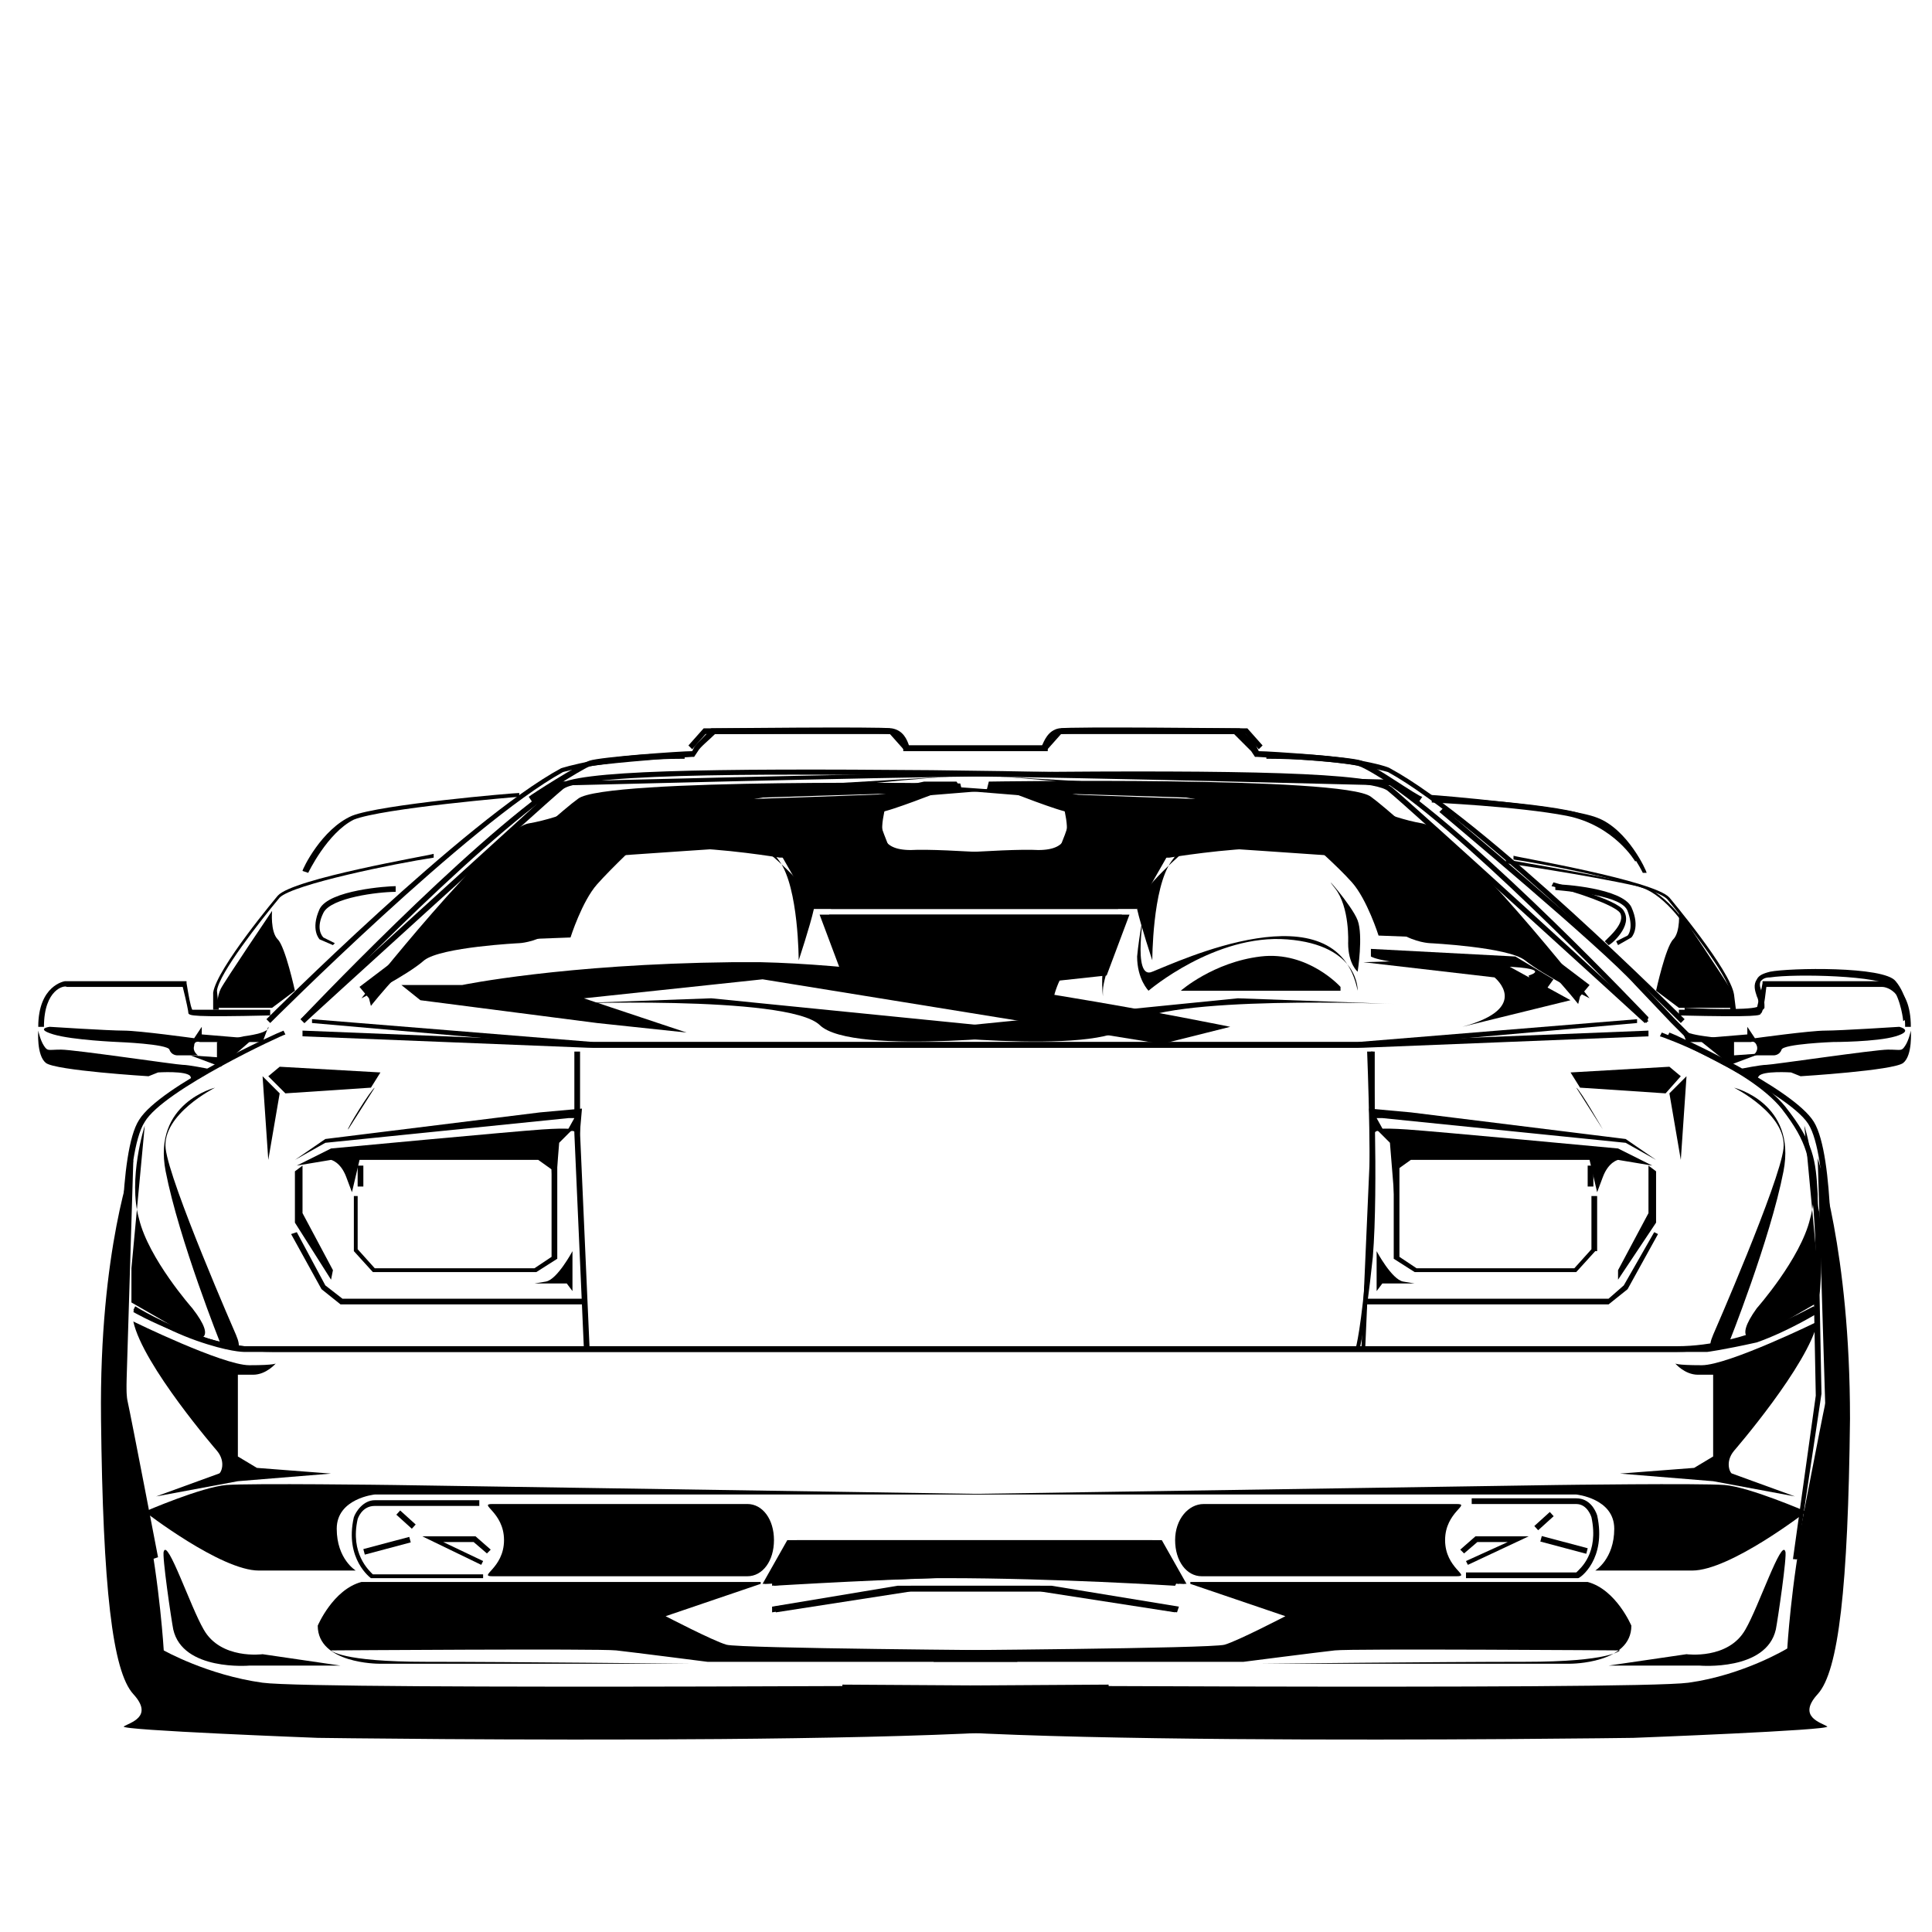
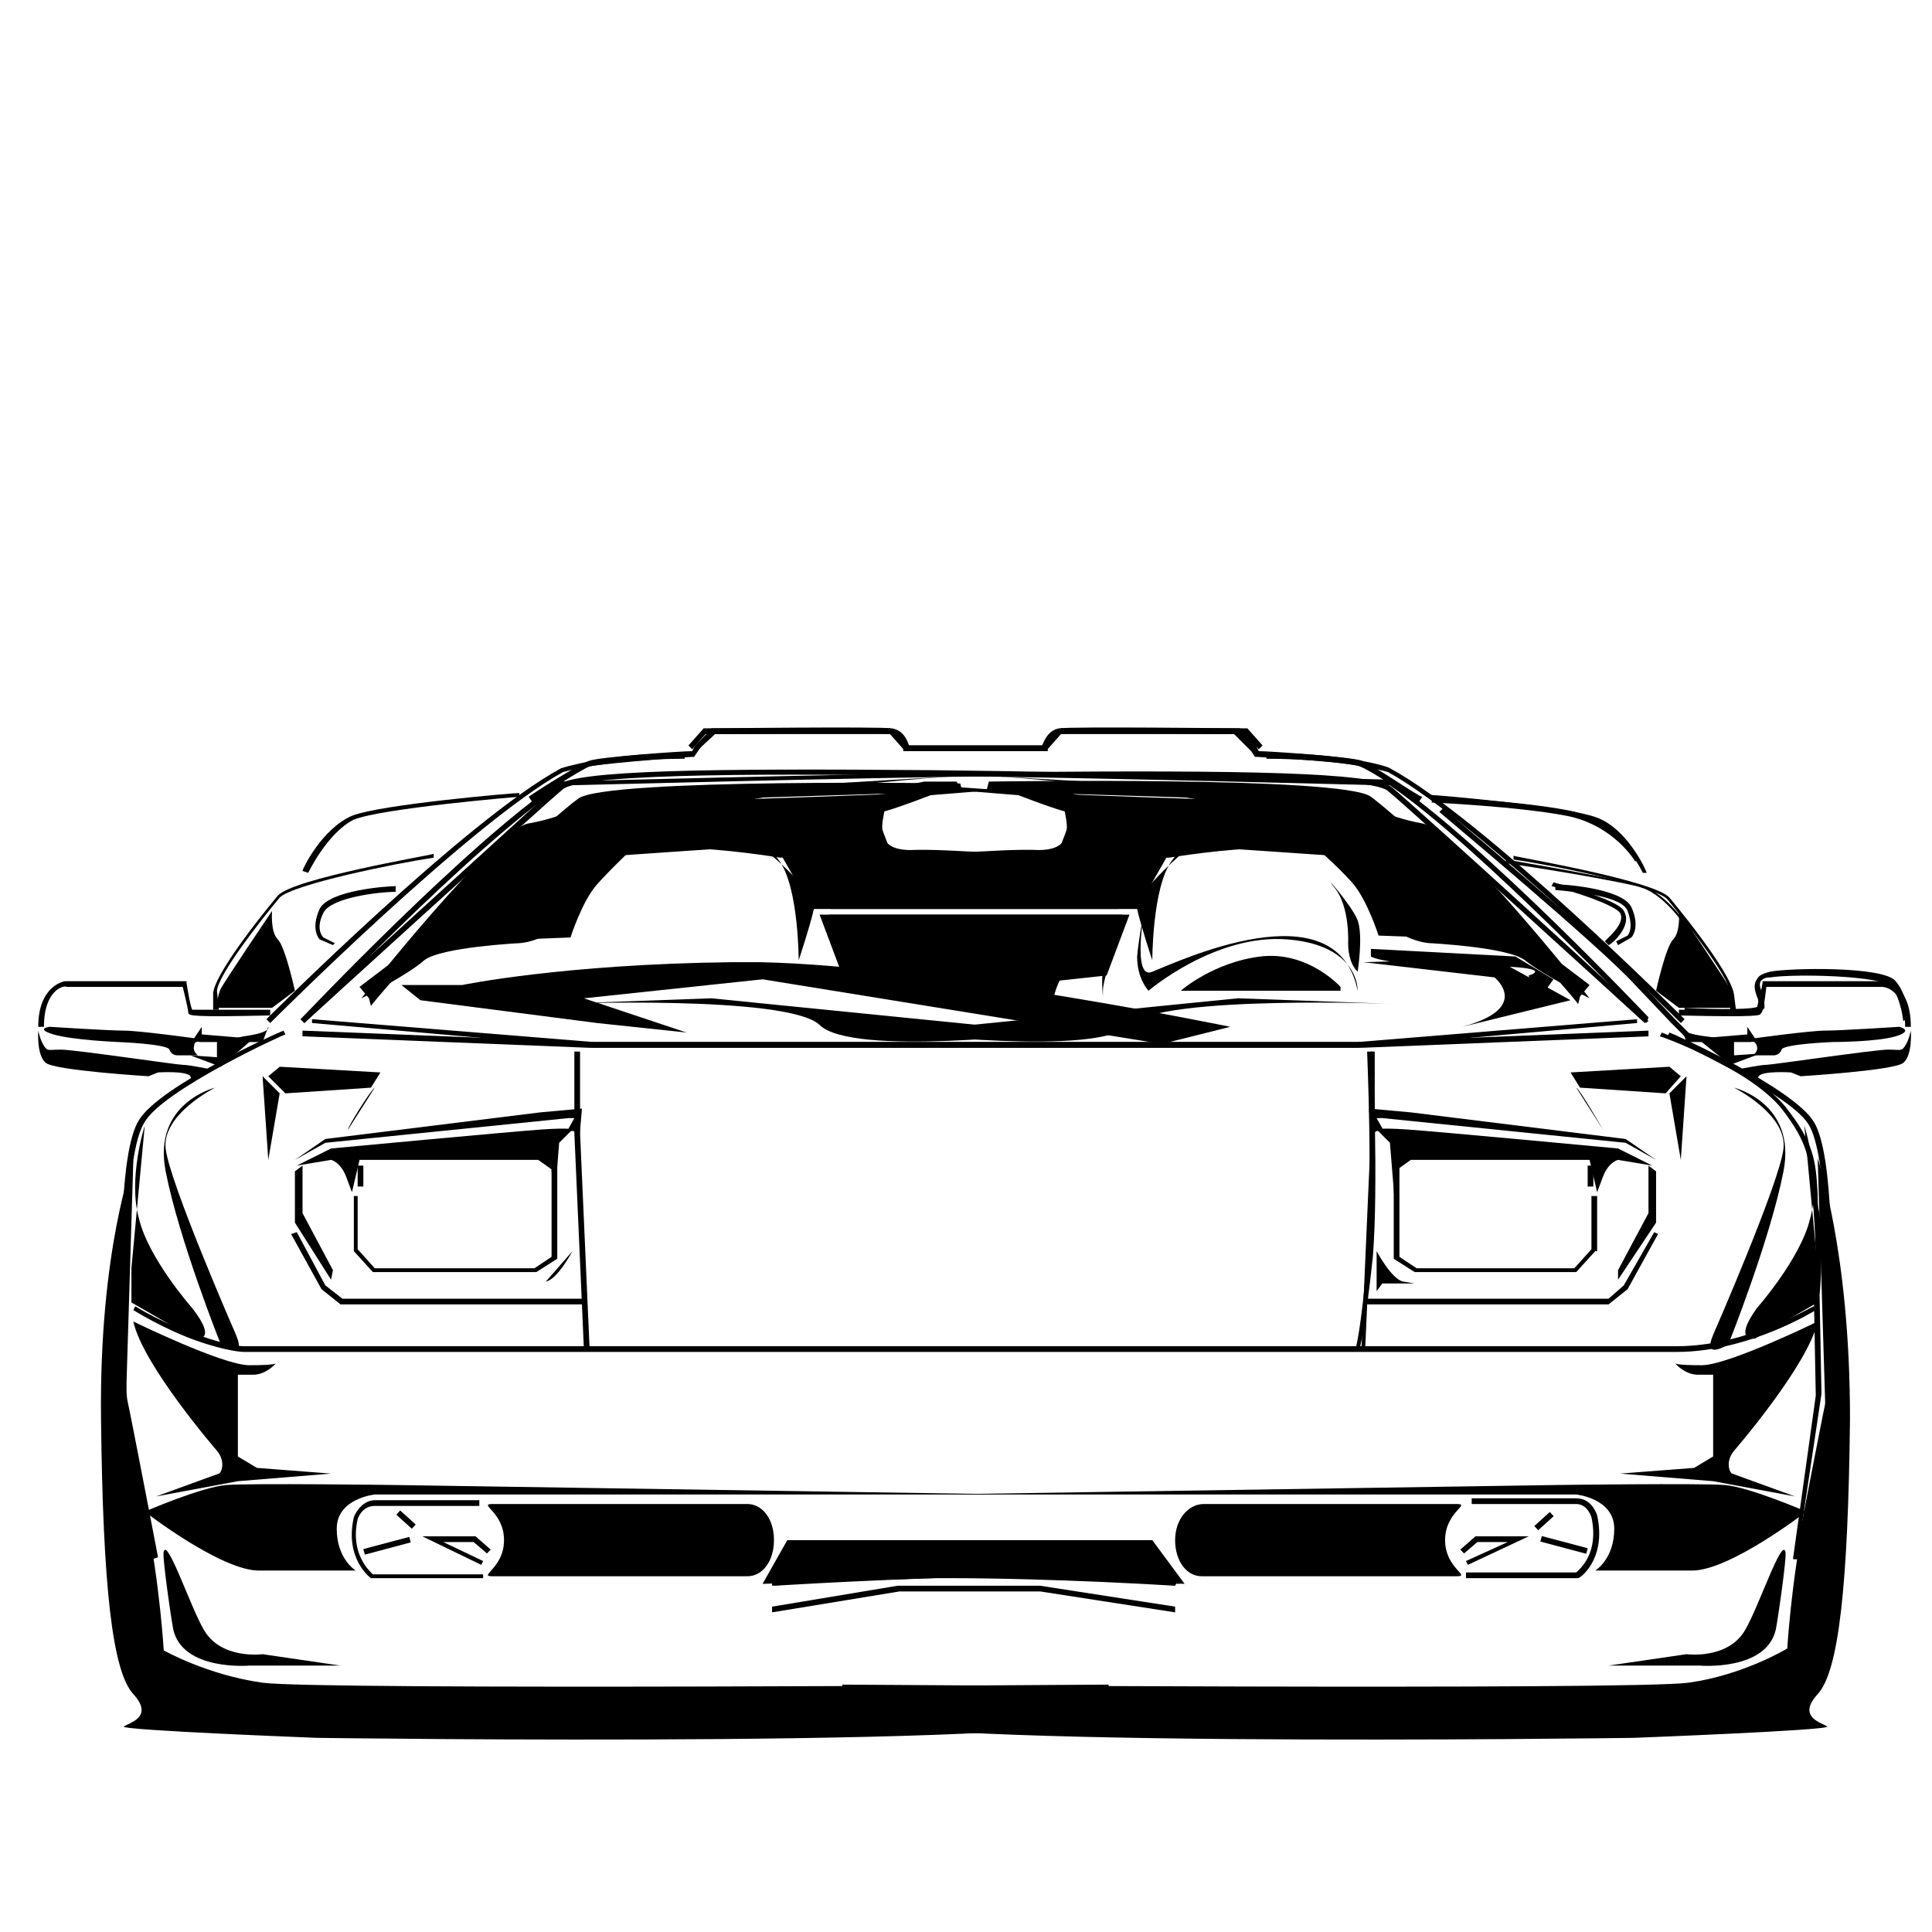
<svg xmlns="http://www.w3.org/2000/svg" fill="#000000" width="800px" height="800px" version="1.1" viewBox="144 144 512 512">
  <g>
    <path d="m588.42 502.27h-379.87s-4.031 0-12.594-3.023c-8.566-3.023-16.625-8.062-16.625-8.062l0.504-1.008s8.062 5.039 16.625 7.559c8.059 3.023 12.09 3.023 12.09 3.023h379.87c18.641 0 35.77-10.578 36.273-10.578l0.504 1.008c0.004-0.004-17.633 11.082-36.777 11.082z" />
    <path d="m298.73 501.27-2.519-56.934v-21.66h1.512v21.66l2.519 56.934z" />
    <path d="m504.29 501.77-1.008-0.504s1.512-5.039 3.023-24.184 0-53.906 0-54.41h1.512c0 0.504 1.512 35.77 0 54.41-2.016 19.145-3.527 24.184-3.527 24.688z" />
    <path d="m579.86 415.11c-0.504-0.504-62.977-57.434-68.016-61.465-5.039-4.535-63.48-4.031-97.738-4.031-46.352 0.504-116.88 2.519-120.91 2.519-24.688 16.625-68.016 62.473-68.52 62.977l-1.008-1.008c0.504-0.504 43.832-46.352 68.52-62.977 0.504 0 73.555-2.016 121.42-2.519 58.945-0.504 94.211 0 99.25 4.031 5.039 4.031 67.512 60.961 68.016 61.969z" />
    <path d="m299.74 421.66-75.574-3.023v-1.512l75.574 3.023h204.04l74.059-6.047v1.008l-74.059 6.551z" />
    <path d="m155.65 416.12h-1.512c0-11.082 7.055-12.09 7.055-12.09l32.242-0.004v0.504c0.504 3.023 1.008 6.047 1.512 7.055h20.656v1.512c-21.16 0.504-21.16 0-21.664-0.504 0-0.504-0.504-3.023-1.512-7.055h-30.734c-0.504-0.504-6.043 0.504-6.043 10.582z" />
    <path d="m202 411.59h-1.512v-4.535c1.008-6.551 17.129-25.695 17.129-25.695 4.031-4.535 39.801-10.578 41.312-11.082v1.008c-10.078 1.512-37.281 7.055-40.809 10.578-5.039 6.047-16.121 20.152-16.625 24.688z" />
    <path d="m225.68 375.31-1.512-0.504c0-0.504 5.039-11.082 13.098-14.609 7.559-3.023 42.824-6.047 44.336-6.047v1.008c-0.504 0-36.273 3.023-43.832 6.047-7.051 3.523-12.09 14.105-12.09 14.105z" />
    <path d="m215.61 415.11-1.008-1.008c0.504-0.504 52.898-52.898 78.09-66.504 0 0 12.09-4.031 32.746-4.031v1.512c-20.152 0-32.242 3.527-32.242 3.527-24.688 13.602-77.082 66-77.586 66.504z" />
    <path d="m519.91 356.67s-12.594-8.566-15.617-9.574c-2.016-1.008-18.641-2.016-27.207-2.519h-0.504l-1.008-1.512-4.535-4.535-45.848 0.004-4.031 4.535h-37.785v-0.504s-0.504-3.527-3.527-4.031c-2.519-0.504-32.746 0-48.871 0l-3.527 4.031-1.008-1.008 4.031-4.535h0.504c2.016 0 45.848-0.504 49.375 0 3.023 0.504 4.031 3.023 4.535 4.535h36.273l4.031-4.535h47.359c0.504 0.504 4.031 3.527 4.535 5.039l0.504 1.008c3.023 0 24.688 1.512 27.207 2.519 3.023 1.008 15.113 9.574 16.121 9.574z" />
    <path d="m577.34 372.29s-5.543-9.574-18.137-12.09c-13.098-2.519-35.77-3.527-35.77-3.527v-1.512s22.672 1.008 35.77 3.527c13.602 2.519 18.641 12.594 19.145 13.098z" />
    <path d="m591.95 420.15-5.039-5.039-9.574-10.078c-9.07-10.078-51.387-45.344-51.891-45.848l1.008-1.008c0.504 0.504 42.824 35.77 51.891 45.848l9.574 10.078 5.039 5.039z" />
    <path d="m648.38 414.61s-0.504-5.543-3.023-9.07c-2.519-3.023-25.695-3.527-32.242-2.519-1.512 0-2.016 0.504-2.519 1.008-0.504 1.008 0 2.016 0.504 3.527 0.504 1.008 0.504 2.519 0.504 3.527-1.008 2.519-15.113 2.016-21.16 1.512v-1.512c9.07 0.504 19.145 0.504 19.648-0.504 0-0.504 0-1.512-0.504-2.519-0.504-1.512-1.008-3.023 0-4.535 0.504-1.008 1.512-1.512 3.527-2.016 5.039-1.008 30.23-1.512 33.25 2.519 3.023 3.527 3.527 9.07 3.527 9.574z" />
    <path d="m601.52 410.58c0-0.504-10.578-28.719-23.68-31.738-13.602-3.023-34.258-6.047-34.762-6.047v-1.008s21.16 3.527 34.762 6.551c13.602 3.023 24.184 31.234 24.688 32.746z" />
    <path d="m570.29 394.46-1.008-1.008c1.512-1.512 5.543-5.039 4.031-7.559-1.512-2.016-11.586-5.543-18.137-7.055l0.504-1.008c1.512 0.504 17.129 4.535 18.641 7.559 2.519 4.031-3.527 9.07-4.031 9.07z" />
    <path d="m232.23 394.46-3.527-1.512s-2.519-2.519 0-8.062c2.519-5.039 18.137-6.047 20.152-6.047v1.512c-4.535 0-17.129 1.512-19.145 5.543-2.016 4.031-0.504 6.047 0 6.551l3.023 1.512z" />
    <path d="m184.37 557.19s-7.055-36.777-8.062-41.312c-1.008-4.535 0-30.23 0-31.234 0-1.512-1.008-35.266 4.535-43.832 5.543-9.07 36.777-23.176 38.289-23.68l0.504 1.008c-0.504 0-32.242 14.609-37.281 23.176-5.543 8.566-4.535 42.824-4.535 43.328s-1.008 26.703 0 30.73c1.008 4.535 8.062 41.312 8.062 41.312z" />
    <path d="m620.16 557.19h-1.008l6.047-43.328-0.504-26.199s1.008-8.566 0-21.664c0-2.016-0.504-3.527-0.504-5.543-0.504-9.07-1.008-13.602-8.062-22.672-8.566-10.578-31.738-19.145-32.242-19.145l0.504-1.008c1.008 0.504 23.68 8.566 32.746 19.648 7.559 9.574 8.062 14.105 8.566 23.176 0 1.512 0 3.527 0.504 5.039 1.008 13.098 0 21.664 0 21.664l0.504 26.199z" />
    <path d="m298.23 489.68h-63.984l-5.039-4.031-8.062-14.609 1.512-0.504 7.559 14.105 4.535 3.527h63.48z" />
    <path d="m286.14 481.11h-43.328l-5.035-5.543v-14.609h1.008v14.105l4.531 5.039h42.32l4.535-3.023v-26.703h1.512v27.207z" />
    <path d="m238.78 452.9h1.512v5.543h-1.512z" />
    <path d="m272.03 562.23h-29.727s-7.055-5.039-4.535-16.121c0.504-1.512 2.519-4.535 5.543-4.535h27.711v1.512h-27.711c-3.527 0-4.535 3.527-4.535 3.527-2.016 9.07 3.023 13.602 4.031 14.609h29.223z" />
    <path d="m271.53 558.7-15.617-7.559h14.105l4.031 3.527-1.008 1.008-3.527-3.023h-8.062l10.582 5.039z" />
    <path d="m252.46 551.29 0.391 1.461-12.172 3.238-0.391-1.461z" />
    <path d="m250.05 544.29 4.109 3.719-1.016 1.121-4.109-3.719z" />
-     <path d="m349.62 571.29-0.504-1.512 36.273-5.539h37.285l33.754 5.539-0.504 1.512-33.25-5.543h-37.285z" />
    <path d="m349.11 564.24v-1.512c0.504 0 31.234-2.016 61.465-2.016 29.727 0 45.848 2.016 45.848 2.016v1.008s-15.617-2.016-45.848-2.016c-29.723 0.504-60.961 2.519-61.465 2.519z" />
-     <path d="m596.48 502.27h-380.38c-18.641 0-36.777-10.578-36.777-10.578l0.504-1.008s17.633 10.578 36.273 10.578h380.38s4.031 0 12.594-3.023c8.566-3.023 16.625-7.559 16.625-7.559l0.504 1.008s-8.062 5.039-16.625 8.062c-9.066 2.016-13.098 2.519-13.098 2.519z" />
    <path d="m505.8 501.27h-1.008l2.519-57.438v-21.156h1.008v21.66z" />
    <path d="m224.67 415.11-1.008-1.008c0.504-0.504 62.977-57.434 68.016-61.969 4.535-4.031 39.801-4.535 99.25-4.031 47.863 0.504 120.41 2.519 121.42 2.519 24.688 16.625 68.016 62.473 68.52 62.977l-0.504 1.512c-0.504-0.504-43.832-46.352-68.016-62.977-4.031 0-74.562-2.016-120.91-2.519-34.762-0.504-92.699-1.008-98.242 3.527-5.543 4.535-68.016 61.465-68.52 61.969z" />
    <path d="m301.25 421.66-74.562-6.551v-1.008l74.562 6.047h204.04l75.574-3.023v1.512l-75.574 3.023z" />
    <path d="m650.39 416.12h-1.512c0-10.078-5.543-10.578-6.047-10.578h-30.73c-0.504 4.535-1.008 7.055-1.512 7.055 0 0.504-0.504 1.008-21.664 0.504v-1.512c7.055 0 18.641 0.504 20.656 0 0-1.008 1.008-4.031 1.512-7.055v-0.504h31.738c0.508-0.004 7.559 0.5 7.559 12.09z" />
    <path d="m604.04 411.59h-1.512v-4.535c-0.504-4.535-12.09-19.145-16.625-24.688-3.023-3.527-30.23-9.07-40.809-10.578v-1.008c1.512 0.504 37.281 6.551 41.312 11.082 0 0 16.121 19.145 17.129 25.695z" />
    <path d="m579.36 375.31s-5.039-10.578-12.594-13.602c-7.559-3.023-43.328-6.047-43.832-6.047v-1.008c1.512 0 36.777 3.023 44.336 6.047 8.062 3.023 13.098 14.105 13.098 14.609z" />
    <path d="m589.43 415.11c-0.504-0.504-52.898-52.898-77.586-66.504 0 0-11.586-3.527-32.242-3.527v-1.512c20.656 0 32.242 3.527 32.746 4.031 25.191 13.602 77.586 66 78.09 66.504z" />
    <path d="m285.13 356.67-1.008-1.512c0.504-0.504 13.098-8.566 16.121-9.574 3.023-1.008 24.184-2.519 27.207-2.519l0.504-1.008c0.504-1.008 4.535-4.535 4.535-5.039h47.359l4.031 4.535h36.273c0.504-1.008 1.512-4.031 4.535-4.535 3.527-0.504 47.359 0 49.375 0h0.504l4.031 4.535-1.008 1.008-3.527-4.031c-16.121 0-46.352-0.504-48.871 0-3.023 0.504-3.527 3.527-3.527 4.031v0.504h-37.785l-4.031-4.535h-46.352c-1.512 1.512-4.031 3.527-4.535 4.535l-1.008 1.512h-0.504c-8.566 0.504-25.191 2.016-27.207 2.519-2.516 1.008-15.113 9.07-15.113 9.574z" />
    <path d="m572.8 394.46-0.504-1.008 3.023-1.512c0.504-0.504 1.512-2.519 0-6.551s-14.105-5.039-19.145-5.543v-1.512c2.016 0 17.633 1.008 20.152 6.047 2.519 5.543 0 8.062 0 8.062z" />
    <path d="m620.67 557.19h-1.008s7.055-36.777 8.062-41.312c1.008-4.535 0-30.73 0-30.73 0-0.504 1.008-34.762-4.535-43.328s-37.281-22.672-37.281-23.176l0.504-1.008c1.512 0.504 32.746 14.609 38.289 23.68s4.535 42.824 4.535 43.832c0 1.008 1.008 26.703 0 31.234-1.516 4.031-8.566 40.809-8.566 40.809z" />
    <path d="m570.29 489.68h-63.984v-1.512h63.984l4.031-3.527 8.062-14.105 1.008 0.504-8.062 14.609z" />
    <path d="m561.72 481.11h-42.824l-5.543-3.527v-27.207h1.512v26.703l4.535 3.023h41.816l4.531-5.039v-14.105h1.512v14.609h-0.504z" />
    <path d="m564.75 452.9h1.512v5.543h-1.512z" />
    <path d="m562.23 562.23h-29.727v-1.512h29.223c1.008-1.008 6.047-5.039 4.031-14.609 0 0-1.008-3.527-4.031-3.527h-27.711v-1.512h27.711c3.527 0 5.039 3.023 5.543 4.535 2.516 11.586-4.535 16.625-5.039 16.625z" />
    <path d="m533 558.7-0.504-1.008 11.086-5.039h-8.062l-3.527 3.023-1.008-1.008 4.031-3.527h14.105z" />
    <path d="m552.59 551.07 12.172 3.234-0.387 1.461-12.172-3.234z" />
    <path d="m554.72 544.69 1.016 1.121-4.109 3.719-1.016-1.121z" />
    <path d="m455.42 571.29-35.77-5.543h-37.285l-33.754 5.543v-1.512l33.254-5.539h37.785l35.77 5.539z" />
    <path d="m455.42 564.24c-0.504 0-31.234-2.016-60.961-2.016-29.727 0-45.344 2.016-45.848 2.016v-1.008s16.121-2.016 45.848-2.016c29.727 0 60.961 2.016 61.465 2.016z" />
    <path d="m349.11 552.15c0 5.543-3.023 9.574-7.055 9.574h-67.508c-4.031 0 3.023-2.016 3.023-9.574 0-7.559-7.055-9.574-3.023-9.574h67.512c4.027 0.004 7.051 4.031 7.051 9.574z" />
-     <path d="m345.59 563.74-25.191 8.566s12.594 6.551 16.121 7.559c3.531 1.004 77.086 1.508 77.086 1.508v3.023h-82.121s-19.648-2.519-24.184-3.023-75.57 0-75.57 0 2.519 3.023 25.191 3.023 69.527 0.504 69.527 0.504h-82.125s-16.121 0-16.121-10.078c0 0 4.031-9.574 11.586-11.586h105.8z" />
    <path d="m248.35 537.54s-37.785-0.504-44.336 0c-6.551 0.504-21.664 7.055-21.664 7.055s20.152 15.617 30.23 15.617h25.695s-5.039-3.023-5.039-11.082c0-8.062 10.078-9.07 10.078-9.07h170.29z" />
    <path d="m206.54 497.74s-17.633-40.305-18.641-49.375c-1.008-9.07 13.098-16.121 13.098-16.121s-16.625 4.031-13.098 22.168c3.527 18.137 14.609 45.848 14.609 45.848s7.055 4.531 4.031-2.519z" />
    <path d="m242.3 432.24-22.672 1.512-4.531-4.535 3.023-2.519 26.699 1.512z" />
    <path d="m243.31 432.24-7.055 11.082c-0.5 0 6.047-10.578 7.055-11.082z" />
    <path d="m218.12 433.75-4.535-4.535 1.512 22.168z" />
    <path d="m295.71 443.32s-0.504-0.504-8.062 0c-7.559 0.504-55.922 5.039-55.922 5.039l-9.07 4.535 9.07-1.512s2.519 0.504 4.031 4.535c1.512 4.031 1.512 4.031 1.512 4.031l2.016-8.566h47.359l3.527 2.519 0.504 11.586 1.512-18.641z" />
    <path d="m297.22 449.37 1.008-11.586-11.082 1.008-56.93 7.055-8.062 5.543 8.062-4.535 64.484-6.551h1.512l-2.519 4.535c0-0.004 4.031-4.535 3.527 4.531z" />
-     <path d="m295.71 475.57s-4.031 7.559-7.055 8.062l-3.023 0.504 8.566-0.004 1.512 2.016z" />
+     <path d="m295.71 475.57s-4.031 7.559-7.055 8.062z" />
    <path d="m231.73 483.13-9.574-15.117v-13.602l2.016-1.512v12.594l8.062 15.117z" />
    <path d="m346.09 563.74 6.551-11.586h96.73l8.566 11.586-52.898-2.016c-0.004 0-58.949 2.016-58.949 2.016z" />
    <path d="m201.5 528.47s-19.648-22.672-22.168-34.258c0 0 23.68 11.586 30.73 11.586 7.055 0 7.055-0.504 7.055-0.504s-2.519 3.023-6.047 3.023h-4.031v21.664l5.039 3.023 19.648 1.512-24.688 2.016-21.664 4.031 16.625-6.047c0.508 0 2.019-3.023-0.5-6.047z" />
    <path d="m194.95 490.68s-11.586-13.098-14.105-23.68c-3.023-10.578 1.512-24.688 1.512-24.688l-3.527 37.785v9.07l16.625 9.574c0.504 0 6.547 1.008-0.504-8.062z" />
    <path d="m213.59 582.38s-11.082 1.512-15.617-6.551c-3.527-6.047-9.574-24.184-10.578-20.656-0.504 1.008 2.016 18.137 2.519 20.656 2.519 11.082 20.152 9.574 20.152 9.574h24.184z" />
    <path d="m170.77 519.91c0.504 44.84 3.023 67.008 8.566 73.051 5.539 6.047-1.008 7.559-2.519 8.566-1.512 1.008 51.387 3.023 51.387 3.023s214.62 3.023 209.59-6.551v-7.559s-209.59 1.512-224.2-0.504c-14.613-2.016-26.199-8.562-26.199-8.562s-1.008-17.129-4.535-34.762c-3.527-17.633-5.543-29.223-5.543-29.223l2.016-66s-9.066 23.68-8.562 68.52z" />
    <path d="m209.56 419.14-12.09-1.008v-2.016l-2.016 3.023s-14.609-2.016-18.641-2.016-19.648-1.008-19.648-1.008-4.031 0.504 1.008 2.016c5.035 1.512 17.129 2.016 17.129 2.016s13.098 0.504 13.602 2.016 2.016 1.512 2.016 1.512h5.543s-1.512-1.008-1.008-2.519c0-1.512 1.512-1.008 1.512-1.008h13.098v-1.008z" />
    <path d="m198.98 427.2s-5.039-1.008-6.551-1.008-28.719-4.031-32.242-4.031c-3.527 0-3.527 0.504-4.535-1.008-1.008-1.512-1.512-4.031-1.512-4.031s-0.504 6.551 2.016 8.566c2.519 2.016 27.207 3.527 27.207 3.527l2.519-1.008s7.559-0.504 8.566 1.008c0.504 1.512 0.504 1.008 0.504 1.008z" />
    <path d="m222.15 406.55s-2.519-11.586-4.535-13.602c-2.016-2.016-1.512-7.559-1.512-7.559s-12.594 18.641-13.602 20.656c-1.008 2.016-1.008 5.039-1.008 5.039h14.609z" />
    <path d="m208.55 418.64-7.055 1.512v4.031l-7.055-0.504 8.062 3.023 7.559-6.551h3.527l1.512-4.031s1.008 1.512-6.551 2.519z" />
    <path d="m293.19 391.43s7.559-18.137 11.082-20.152c3.527-2.016 0-12.09 0-12.09s8.566-3.023 21.16-3.023c12.09 0 74.562-2.519 74.562-2.519s-20.656 0.504-21.664 5.543c-1.008 5.039-1.512 10.078 7.055 10.078 8.566-0.504 38.289 2.016 38.289 2.016s5.543-12.09 3.527-12.09-16.121-5.543-16.121-5.543l27.207 2.519h58.441s8.062 0.504 7.055 4.535c-1.008 4.031-2.016 10.578-2.016 10.578s-10.578-2.519-21.664-2.519c-11.082 0-26.199 2.519-26.199 2.519h-5.543s-8.062 7.559-8.062 10.578v3.023l-81.109-0.004-8.062-14.105s-4.535-2.519-6.047-2.519-37.785 2.519-37.785 2.519-13.098-0.504-14.105 20.656z" />
    <path d="m239.79 408.56s35.266-44.84 44.336-46.352c9.07-1.512 20.656-7.055 20.656-7.055l93.711-5.539s-96.73 5.543-99.25 24.688c-2.519 19.145-17.633 19.648-17.633 19.648s-20.656 1.008-25.191 4.535c-4.535 4.027-16.629 10.074-16.629 10.074z" />
    <path d="m500.26 356.67-96.227-3.023-18.641 1.512-10.582-1.008 14.105-3.023h8.566l1.008 1.512 7.055 0.504 0.504-2.016s94.211-1.512 101.27 4.031c7.055 5.039 43.328 38.793 43.328 38.793l14.609 11.082-2.519 3.023-0.504 2.016s-12.594-16.121-18.641-16.625c-5.543-0.504-34.258-1.512-34.258-1.512s-3.023-9.574-7.055-14.105c-4.031-4.535-11.59-11.086-11.59-11.086s17.633-8.059 9.574-10.074z" />
    <path d="m441.31 386.39h-80.105l6.047 16.121 55.922 6.047s2.016-9.574 7.559-10.078 7.055-1.008 7.055-1.008z" />
    <path d="m499.25 405.54s-8.566-9.574-21.16-8.062c-12.594 1.512-21.16 9.07-21.16 9.07h42.32z" />
    <path d="m549.12 402.52s9.07-2.519-14.609-2.519-27.207-2.519-27.207-2.519v-2.016l38.289 2.016 10.078 6.047-5.039 7.055z" />
    <path d="m503.79 406.55s0.504-12.09-18.641-13.602c-19.145-1.512-36.777 13.602-36.777 13.602s-3.023-3.023-3.023-9.07c0.504-5.543 2.016-13.098 2.016-13.098s-3.527 19.648 2.016 17.129c6.547-2.516 48.867-22.668 54.41 5.039z" />
    <path d="m501.27 393.95s0.504-9.574-3.527-14.609c-4.031-5.039 4.535 4.535 6.047 8.566 1.512 4.031 0 13.602 0 13.602s-2.519-2.016-2.519-7.559z" />
    <path d="m437.79 400s-1.512 4.535-1.512 6.551v1.512c0-0.004-1.008-9.574 1.512-8.062z" />
    <path d="m355.66 398.49s0-19.145-5.039-26.199c-5.039-7.055-5.039-4.031-5.039-4.031s14.609 11.586 14.105 16.625c-1.004 4.535-4.027 13.605-4.027 13.605z" />
    <path d="m470.03 416.12s-78.09-16.121-124.44-17.129h-7.559c-44.84 0.504-71.539 6.047-71.539 6.047h-16.121l5.039 4.031 46.855 6.047 23.68 2.519-27.207-9.07 47.359-5.039 105.8 17.129z" />
    <path d="m423.17 417.63-90.688-9.07-41.816 1.512s61.969-2.519 70.535 5.543c8.566 8.562 61.969 2.016 61.969 2.016z" />
    <path d="m455.42 552.15c0 5.543 3.023 9.574 7.055 9.574h67.512c4.031 0-3.023-2.016-3.023-9.574 0-7.559 7.055-9.574 3.023-9.574l-67.008 0.004c-4.031 0-7.559 4.027-7.559 9.57z" />
-     <path d="m459.45 563.74 25.191 8.566s-12.594 6.551-16.121 7.559c-3.531 1.004-77.086 1.508-77.086 1.508v3.023h82.121s19.648-2.519 24.184-3.023c4.535-0.504 75.57 0 75.57 0s-2.519 3.023-25.191 3.023c-22.672 0-69.527 0.504-69.527 0.504h81.617s16.121 0 16.121-10.078c0 0-4.031-9.574-11.586-11.586h-105.29z" />
    <path d="m556.68 537.54s37.785-0.504 44.336 0c6.551 0.504 21.664 7.055 21.664 7.055s-20.152 15.617-30.23 15.617h-25.695s5.039-3.023 5.039-11.082c0-8.062-10.078-9.07-10.078-9.07h-170.29z" />
    <path d="m598 497.74s17.633-40.305 18.641-49.375c1.008-9.07-13.098-16.121-13.098-16.121s16.625 4.031 13.098 22.168c-3.527 18.137-14.609 45.848-14.609 45.848s-7.055 4.531-4.031-2.519z" />
    <path d="m562.73 432.24 22.672 1.512 4.027-4.535-3.023-2.519-26.195 1.512z" />
    <path d="m561.72 432.24 7.055 11.082c-0.004 0-6.047-10.578-7.055-11.082z" />
    <path d="m586.41 433.75 4.535-4.535-1.512 22.168z" />
    <path d="m508.82 443.32s0.504-0.504 8.062 0c7.559 0.504 55.922 5.039 55.922 5.039l9.07 4.535-9.07-1.512s-2.519 0.504-4.031 4.535c-1.512 4.031-1.512 4.031-1.512 4.031l-2.016-8.566h-47.359l-3.527 2.519-0.5 11.586-1.512-18.641z" />
    <path d="m507.81 449.37-1.008-11.586 11.082 1.008 56.93 7.055 8.062 5.543-8.062-4.535-64.484-6.551h-1.512l2.519 4.535c0-0.004-4.535-4.535-3.527 4.531z" />
    <path d="m508.82 475.57s4.031 7.559 7.055 8.062l3.023 0.504h-8.566l-1.512 2.016z" />
    <path d="m572.8 483.13 10.078-15.117v-13.602l-2.016-1.512v12.594l-8.062 15.117z" />
-     <path d="m458.44 563.74-6.551-11.586-96.73-0.004-8.566 11.586 52.898-2.016c0.004 0.004 58.949 2.019 58.949 2.019z" />
    <path d="m603.54 528.47s19.648-22.672 22.168-34.258c0 0-23.68 11.586-30.73 11.586-7.055 0-7.055-0.504-7.055-0.504s2.519 3.023 6.047 3.023h4.031v21.664l-5.039 3.023-19.648 1.512 24.688 2.016 21.664 4.031-16.625-6.047c-0.508 0-2.019-3.023 0.5-6.047z" />
    <path d="m609.58 490.68s11.586-13.098 14.105-23.68c3.023-10.578-1.512-24.688-1.512-24.688l3.527 37.785v9.07l-16.625 9.574s-6.043 1.008 0.504-8.062z" />
    <path d="m590.94 582.38s11.082 1.512 15.617-6.551c3.527-6.047 9.574-24.184 10.578-20.656 0.504 1.008-2.016 18.137-2.519 20.656-2.519 11.082-20.152 9.574-20.152 9.574h-24.184z" />
    <path d="m634.27 519.91c-0.504 44.84-3.023 67.008-8.566 73.051-5.543 6.047 1.008 7.559 2.519 8.566 1.512 1.008-51.387 3.023-51.387 3.023s-214.62 3.023-209.59-6.551v-7.559s209.59 1.512 224.2-0.504c14.609-2.016 26.199-9.07 26.199-9.07s1.008-17.129 4.535-34.762c3.527-17.633 5.543-29.223 5.543-29.223l-2.016-66c0 0.508 8.562 24.188 8.562 69.027z" />
    <path d="m594.97 419.14 12.09-1.008v-2.016l2.016 3.023s14.609-2.016 18.641-2.016 19.648-1.008 19.648-1.008 4.031 1.008-1.008 2.519c-5.035 1.512-16.625 1.512-16.625 1.512s-13.098 0.504-13.602 2.016c-0.504 1.512-2.016 1.512-2.016 1.512h-5.543s1.512-1.008 1.008-2.519c-0.504-1.512-1.512-1.008-1.512-1.008h-13.098z" />
    <path d="m605.55 427.2s5.039-1.008 6.551-1.008 28.719-4.031 32.242-4.031c3.527 0 3.527 0.504 4.535-1.008 1.008-1.512 1.512-4.031 1.512-4.031s0.504 6.551-2.016 8.566c-2.519 2.016-27.207 3.527-27.207 3.527l-2.519-1.008s-7.559-0.504-8.566 1.008c-1.008 1.512-0.504 1.008-0.504 1.008z" />
    <path d="m582.88 406.55s2.519-11.586 4.535-13.602c2.016-2.016 1.512-7.559 1.512-7.559s12.594 18.641 13.602 20.656 1.008 5.039 1.008 5.039h-14.609z" />
    <path d="m595.98 418.64 7.559 1.008v4.031l7.055-0.504-8.062 3.023-7.559-6.047h-4.031l-1.512-4.031s-1.008 1.512 6.551 2.519z" />
    <path d="m511.34 391.43s-7.559-18.137-11.082-20.152c-3.527-2.016 0-12.09 0-12.09s-8.566-3.023-21.16-3.023c-12.09 0-74.562-2.519-74.562-2.519s20.656 0.504 21.664 5.543c1.008 5.039 1.512 10.078-7.055 10.078-8.566-0.504-38.289 2.016-38.289 2.016s-5.543-12.09-3.527-12.09 16.121-5.543 16.121-5.543l-27.207 2.519-57.938-0.004s-8.062 0.504-7.055 4.535 2.016 10.578 2.016 10.578 10.578-2.519 21.16-2.519c11.082 0 26.199 2.519 26.199 2.519h5.543s8.062 7.559 8.062 10.578v3.023h81.109l8.062-14.105s4.535-2.519 6.047-2.519 37.785 2.519 37.785 2.519 13.602-0.504 14.105 20.656z" />
    <path d="m565.25 408.56s-35.266-44.84-44.336-46.352c-9.066-1.508-20.148-7.051-20.148-7.051l-94.719-5.543s96.73 5.543 99.25 24.688c2.519 19.145 17.633 19.648 17.633 19.648s20.656 1.008 25.191 4.535c5.039 4.027 17.129 10.074 17.129 10.074z" />
    <path d="m304.27 356.67 96.227-3.023 18.641 1.512 10.578-0.504-14.105-3.023h-8.566l-1.008 1.512-7.055 0.504-0.504-2.016s-94.211-1.512-101.27 4.031c-7.055 5.039-43.328 38.793-43.328 38.793l-14.609 11.082 2.519 3.023 0.504 2.016s12.594-16.121 18.641-16.625c5.543-0.504 34.258-1.512 34.258-1.512s3.023-9.574 7.055-14.105c4.031-4.535 11.586-11.586 11.586-11.586 0.008-0.004-17.121-8.062-9.566-10.078z" />
    <path d="m363.72 386.39h79.602l-6.047 16.121-55.922 6.047s-2.016-9.574-7.559-10.078-7.055-1.008-7.055-1.008z" />
    <path d="m449.37 398.49s0-19.145 5.039-26.199c5.039-7.055 5.039-4.031 5.039-4.031s-14.613 12.094-14.109 16.625c1.008 4.535 4.031 13.605 4.031 13.605z" />
    <path d="m381.36 417.63 90.688-9.07 41.816 1.512s-61.969-2.519-70.535 5.543c-8.062 8.562-61.969 2.016-61.969 2.016z" />
    <path d="m531.49 416.12 28.719-7.055-20.152-11.082-34.762 1.008 34.762 4.031c0-0.004 10.074 8.059-8.566 13.098z" />
  </g>
</svg>